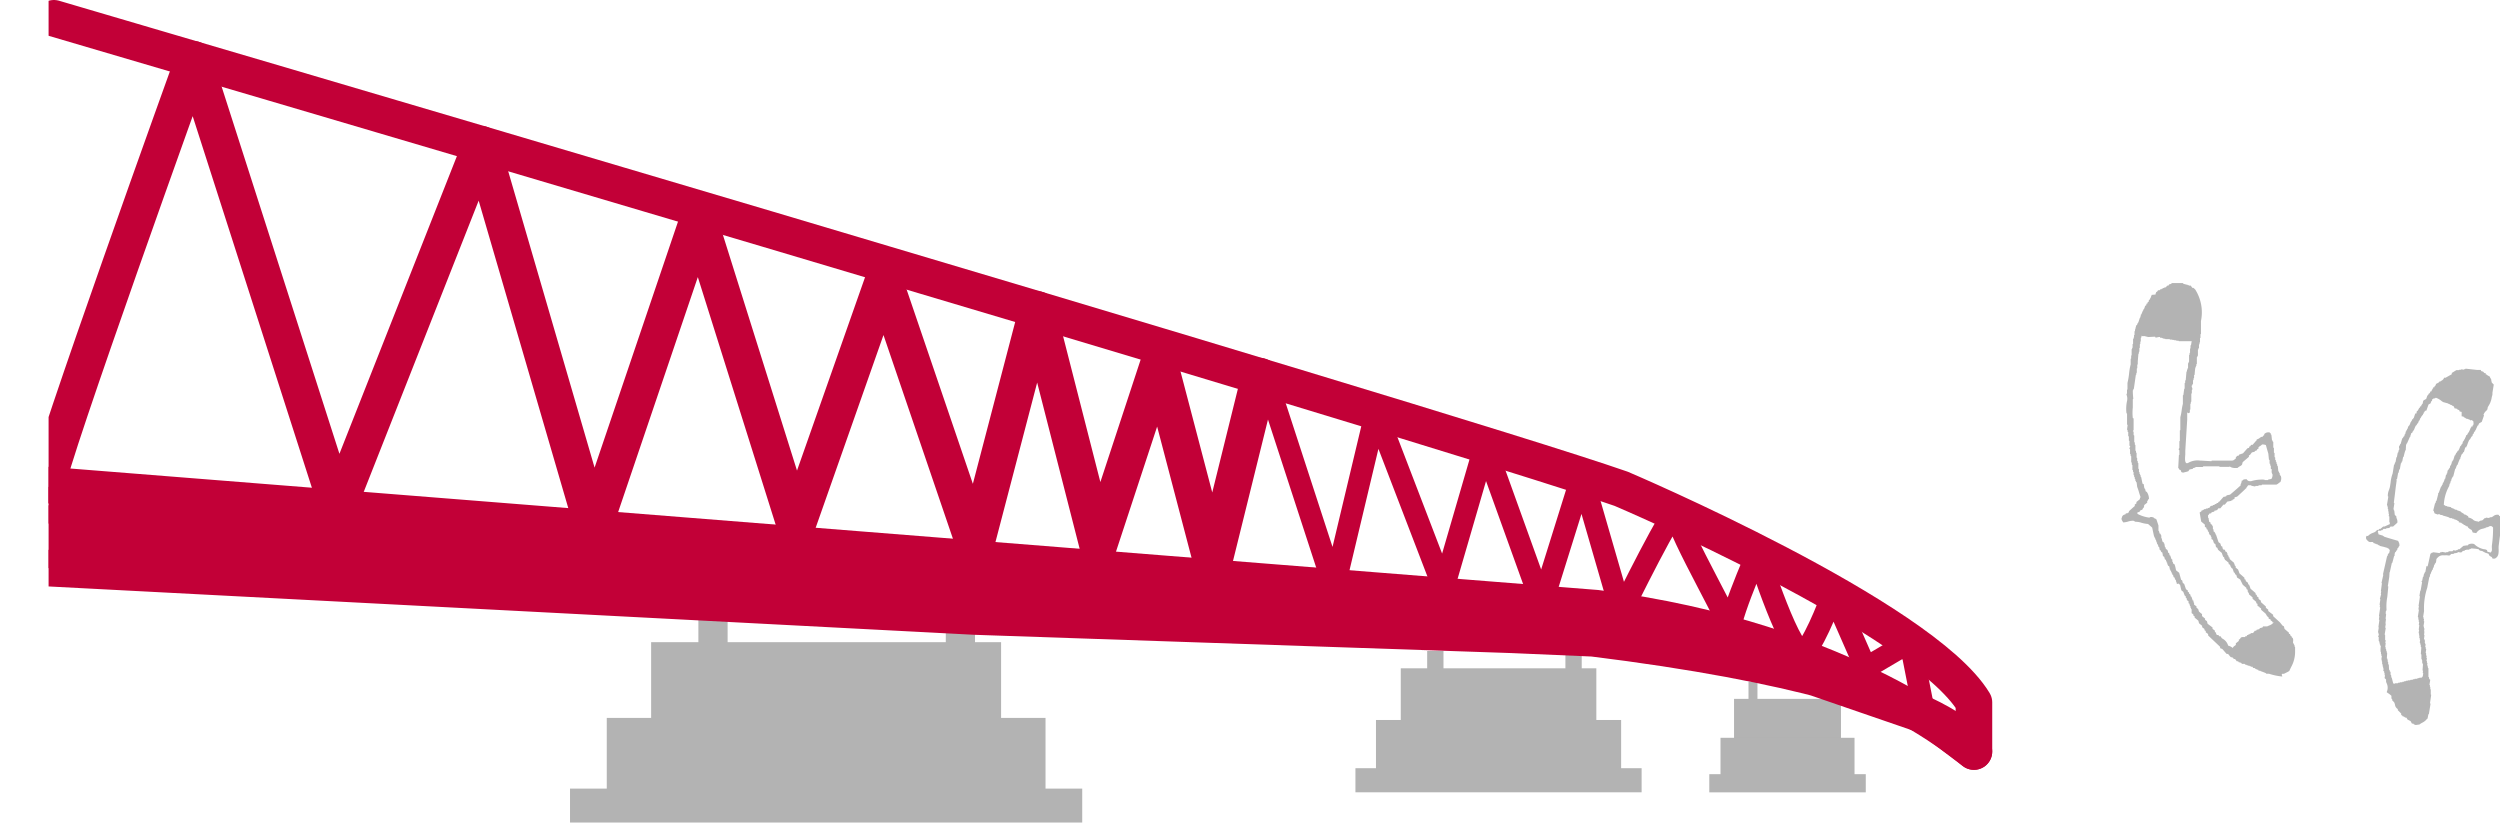
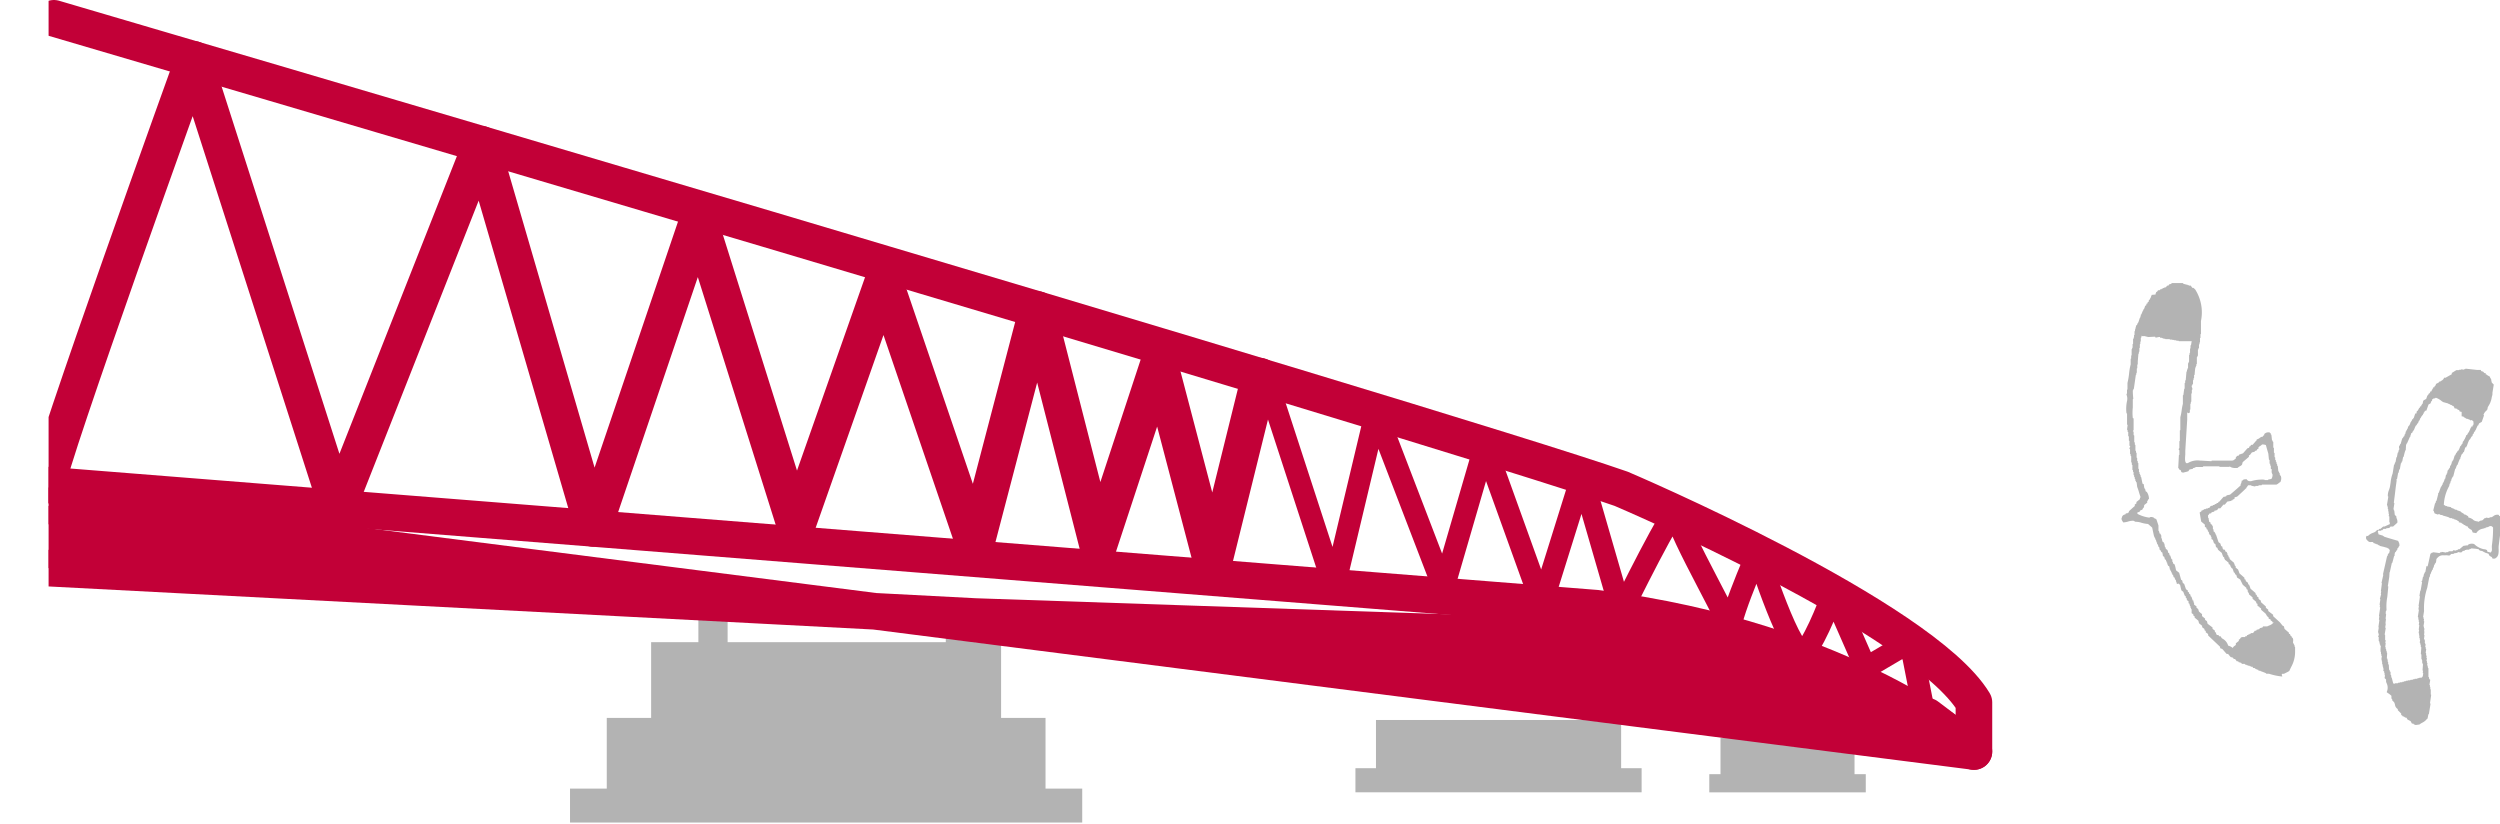
<svg xmlns="http://www.w3.org/2000/svg" id="レイヤー_1" data-name="レイヤー 1" viewBox="0 0 468.76 154.49">
  <defs>
    <style>.cls-1,.cls-4,.cls-5{fill:none;}.cls-2{clip-path:url(#clip-path);}.cls-3{fill:#b3b3b3;}.cls-4,.cls-5,.cls-6{stroke:#c20037;stroke-linecap:round;stroke-linejoin:round;}.cls-4,.cls-6{stroke-width:6.86px;}.cls-5{stroke-width:4.11px;}.cls-6{fill:#c20037;}</style>
    <clipPath id="clip-path" transform="translate(9.11 -1.77)">
      <rect class="cls-1" width="460" height="156" />
    </clipPath>
  </defs>
  <title>ftl_before</title>
  <g class="cls-2">
    <path class="cls-3" d="M443.87,137.71a1.05,1.05,0,0,1-.43-.18.06.06,0,0,1,0-.08l-.14,0h-.1a.1.1,0,0,1-.06,0l-.25-.46-.59-.31-.19-.35-.17,0a.09.09,0,0,1-.06,0v-.08l-.13,0-.07-.1-.24-.07a.09.09,0,0,1-.06,0v-.09a2.56,2.56,0,0,0-.25-.16.08.08,0,0,1,0-.09l0-.16-.24-.25-.4-.4a.06.06,0,0,1,0-.07l0-.14a1.07,1.07,0,0,1-.53-.81,3.09,3.09,0,0,0-.14-.43l-.38-.4a.06.06,0,0,1,0-.07l0-.15-.15-.12a.08.08,0,0,1,0-.06l0-.44a4.37,4.37,0,0,0-.69-.54l-.17-.12a.09.09,0,0,1,0-.1,1.91,1.91,0,0,0-.05-1.63l-.09-.24,0-.43-.12-.12-.15-.13a.08.08,0,0,1,0-.08l.07-.44-.08-.06V128l-.07-.09v-.22a1.53,1.53,0,0,0-.16-.13.08.08,0,0,1,0-.08l.05-.33q-.1-.06-.09-.12l0-.23a.17.17,0,0,1-.09-.1l0-.37-.1,0,0-.51-.07-.06,0-.28-.07-.06a.15.15,0,0,1,0-.06l.09-.56a.12.12,0,0,1-.09-.12l0-.22-.08-.06V124c-.05,0-.09-.06-.08-.11,0-.33,0-.67.06-1-.08,0-.11-.08-.11-.12l0-.11c-.07,0-.1-.08-.09-.13L437,122c-.06,0-.09-.07-.09-.11,0-.23,0-.46,0-.69-.08,0-.11-.07-.11-.11a.31.31,0,0,1,.1-.19.22.22,0,0,0,.08-.13c-.09,0-.12-.08-.11-.12l0-.23a.14.14,0,0,1-.09-.12l.14-.87-.07-.06.19-1.38q-.11,0-.09-.12l.08-.55s-.06,0-.07-.06l.23-1.59q-.11-.06-.09-.12l.05-.34-.08-.06.15-1-.08-.06a.09.09,0,0,1,0-.07l.23-.87-.06,0a.25.25,0,0,1,0-.07l.07-.44-.07,0,.2-1.49-.07-.06a.09.09,0,0,1,0-.07l.34-1.51-.07,0a.09.09,0,0,1,0-.07l.76-3.35a.08.08,0,0,1,.09-.06l.08-.35.1-.08.05-.12.1-.07.1-.51-.15-.16-.1-.09a.11.11,0,0,1,0-.08l-.11,0-.06,0a.15.15,0,0,1,0-.06l-.78-.22-.64-.15a.08.08,0,0,1-.07-.09l-.24-.07-.07-.1-.24-.06a.07.07,0,0,1-.05,0l0-.07-.13,0a.09.09,0,0,1-.06,0v0l0-.07-.11,0a.09.09,0,0,1-.06,0v-.07l-.13,0c-.05,0-.08,0-.07-.1a.24.24,0,0,0-.17-.11l-.27,0a1.14,1.14,0,0,1-.26,0,.87.87,0,0,1-.43-.29l-.07-.08c-.16-.16-.2-.22-.19-.58a.06.06,0,0,1,0-.06l.05,0a.81.81,0,0,0,.06-.13.08.08,0,0,1,.09,0l.17,0a2.36,2.36,0,0,1,.93-.58,3.65,3.65,0,0,0,.41-.18l.39-.37a.11.11,0,0,1,.08,0l.15,0,.1-.13c.05-.06.08-.07.11-.06l.16,0,.51-.44a.06.06,0,0,1,.07,0l.18,0,1-.46,0-.3a.14.14,0,0,1-.09-.1V98.6c-.09,0-.12-.08-.11-.13l.05-.33-.08-.06,0-.39-.07-.06,0-.27,0-.12-.08-.06,0-.4-.08-.06v-.18l-.07-.05a.13.13,0,0,1,0-.07l.25-1.53c-.06,0-.09-.06-.09-.1a2.62,2.62,0,0,1,.23-1.18c.05-.17.11-.33.14-.46.06-.28.1-.6.15-.91a6.39,6.39,0,0,1,.38-1.69l.26-1.63.1-.07.08-.35.1-.07.16-.89.1-.07.15-.79a.1.1,0,0,1,.1-.07l.1-.46h0l.1-.1a1,1,0,0,0,0-.16.66.66,0,0,1,0-.53.08.08,0,0,1,.09-.05l.06-.24.1-.07.29-1a.12.12,0,0,1,.1-.07l.2-.34a.07.07,0,0,1,.09,0l.08-.35a.08.08,0,0,1,.1-.07l.1-.46a.08.08,0,0,1,.1-.07l0-.11c0-.07.05-.1.1-.09l.06-.24.1-.07.08-.35a.08.08,0,0,1,.1-.07l.05-.13.1-.07a4,4,0,0,0,.22-.56.1.1,0,0,1,.1-.06l0-.13.11-.07.05-.24a.11.11,0,0,1,.06-.07l.17,0,0-.17a.09.09,0,0,1,.1-.07l.26-.78a.09.09,0,0,1,.06-.06l.18,0,.06-.36c0-.08.06-.11.11-.1l.13-.16.21-.4a.08.08,0,0,1,.09,0l.06-.24a.11.11,0,0,1,.06-.07l.17,0,0-.17c.06-.07.07-.08.11-.07l0-.13.1-.07a.44.44,0,0,0,.11-.29.65.65,0,0,1,.15-.41l.47-.26.21-.61a.09.09,0,0,1,.1-.06,1.51,1.51,0,0,0,.19-.35.12.12,0,0,1,.1,0l.09-.12.1-.23a.12.12,0,0,1,.05-.05l.15,0,.08-.29.09-.07.05-.13a.1.1,0,0,1,.1-.07l0-.09c0-.07,0-.1.07-.11l.17,0,0-.09c0-.1.07-.16.12-.15l.14-.22,0-.11.05-.07.47-.24.13-.19a.09.09,0,0,1,.09,0l.11,0s0-.07.06-.08l.11-.07a1,1,0,0,0,.53-.57.07.07,0,0,1,.09,0l.18,0,.6-.34.57-.32,0-.18a.07.07,0,0,1,0-.06l.86-.53.5,0,.06-.07.29,0,.06-.08.5.06.06-.08h.18a.12.12,0,0,1,.11-.1l2.08.23H456a.09.09,0,0,1,.07.06l.06.18.08,0,.09,0s.08,0,.07.09l.13,0,.21.26.19,0a.11.11,0,0,1,.07.06l0,.12,0,.07.15,0,.07.1.56.33a.12.12,0,0,1,.05.09l0,.16.15.12.05.13c0,.19.07.39.1.58l.08.1.29.29a.19.19,0,0,1,0,.07l-.24,1.5a1.35,1.35,0,0,1-.07.59,3.15,3.15,0,0,0-.09.42,4,4,0,0,1-.59,1.46l-.13.23-.07.42-.1.07-.05.13-.1.07a1.77,1.77,0,0,0-.48.74l.09.06a.09.09,0,0,1,0,.07l-.41,1.17-.5.29c-.06.14-.12.26-.17.39a.09.09,0,0,1-.1,0l-.39.88a.07.07,0,0,1-.09.05l0,.13a.08.08,0,0,1-.1.07l-.08.1-.13.36a.08.08,0,0,1-.1,0l-.08.35a.07.07,0,0,1-.09.07l-.14.15-.21.4a.08.08,0,0,1-.09,0l0,.13-.11.07-.18.42-.24.67a.08.08,0,0,1-.09.06l0,.13a.07.07,0,0,1-.06.07l-.18,0,0,.13c-.07.23-.14.46-.2.69a.11.11,0,0,1-.1.06,1.25,1.25,0,0,0-.2.35.08.08,0,0,1-.09,0,3.67,3.67,0,0,0-.2.47l0,.09a.08.08,0,0,1-.09.06l0,.11,0,.12a.1.1,0,0,1-.1.08l-.24.57-.19.52a.09.09,0,0,1-.09.06l-.12.25-.13.42a.07.07,0,0,1-.09,0l-.37,1.43a.08.08,0,0,1-.09.06l-.05.13a.08.08,0,0,1-.1.07l-.06.24a.07.07,0,0,1,0,.06h0l-.07,0,0,.22a.08.08,0,0,1-.1.07l-.1.46a.09.09,0,0,1-.1.07l-.1.46a7.83,7.83,0,0,0-1,3.56l.08,0,.16.08a.13.13,0,0,1,.07.11l.11,0,.12,0a.09.09,0,0,1,.06,0h0v.07l.68.12s.08,0,.07.1a3.6,3.6,0,0,0,.56.22.11.11,0,0,1,.06.1l.13,0a.08.08,0,0,1,.07.09l.09,0,.15,0,.06,0v.08l.67.23a.09.09,0,0,1,.06.1l.55.34a.07.07,0,0,1,0,.09l.35.08.07.1.13,0s.08,0,.07.1l.13.05a.08.08,0,0,1,.07.06l0,.18.6.21a.09.09,0,0,1,.06.1l.13,0,.07.1a1.35,1.35,0,0,0,.69.33c.13,0,.28.06.44.1a.6.6,0,0,1,.44-.23,1.3,1.3,0,0,0,.27-.08l.39-.38.08,0,.11,0c0-.07.08-.1.12-.09l.44.07.06-.07a.11.11,0,0,1,.06,0l.12,0,0-.07h.24a1.33,1.33,0,0,0,.4-.21,1.12,1.12,0,0,1,.95-.25h0a.1.1,0,0,1,.07.05c.06.15.06.15.15.19l.09,0a.08.08,0,0,1,.05.08v2c.09,0,.12.08.11.12l-.43,3.4a5.51,5.51,0,0,0,0,.7c0,.57,0,1.16-.48,1.52-.19.17-.31.17-.63.15h0a.09.09,0,0,1-.07-.06c-.08-.22-.15-.26-.27-.31a1.39,1.39,0,0,1-.29-.19l-.09-.18-.07-.17-.72-.23a.11.11,0,0,1-.06-.1l-.24-.06a.1.1,0,0,1-.07-.1l-.45-.09a.09.09,0,0,1-.06,0h0l0-.07-.12,0a.07.07,0,0,1-.07-.06s0-.09-.05-.13l-.57-.1-.83-.07-.06.09h-.21l-.13.15a.07.07,0,0,1-.06,0l-.46,0,0,0a.08.08,0,0,1-.1.07l-.15,0-.13.16a.08.08,0,0,1-.09,0l-.15,0-.1.08-.15.17a.65.65,0,0,1-.47,0,1,1,0,0,0-.29,0c0,.09-.06.12-.09.12l-.62.1-.05.11h-.2l-.25,0-.25.25a.74.74,0,0,1-.48,0,1.34,1.34,0,0,0-.35,0,3.05,3.05,0,0,1-.41,0,1.3,1.3,0,0,0-1.07.46.57.57,0,0,0-.24.5,1.54,1.54,0,0,1-.14.54.12.12,0,0,1-.09,0l-.07.24s-.05.07-.09.07l-.1.45a.09.09,0,0,1-.1.07l-.08.35a.08.08,0,0,1-.1.07l-.07.24a.07.07,0,0,1-.09.07l-.08.35a.1.1,0,0,1-.1.07l-.12.57h0l-.09.1L446,112a12.1,12.1,0,0,0-.59,4.35l-.18,1.13.08,0,0,.29q.11.06.09.12l-.05.33c.07,0,.1.08.09.13l-.14.87c.07,0,.1.08.09.13l0,.22q.1,0,.09.12l-.07.44.07.06-.07.61.08.06-.09.72c.07,0,.1.08.09.13l0,.11c.07,0,.1.08.09.12l-.05.33.08.06v.14c.07.07.09.11.09.16l-.07.44c.07,0,.1.08.09.12l0,.22c.07,0,.1.08.09.13l-.1.65c.05,0,.09.07.09.1l0,.34,0,.05h0c.08,0,.11.06.1.11l-.05.33c.07,0,.1.08.09.12l-.07.44.08.06,0,.29c.07,0,.1.08.09.12l-.05.33c.05,0,.06,0,.07.06v.18l.07,0,0,.29c.07,0,.1.07.1.11s0,1.2,0,1.58c.07,0,.1.06.1.09l.05.3.18.14a.08.08,0,0,1,0,.08l-.14.88q.1,0,.09.12l0,.22.07.05,0,.4q.09.06.09.12l0,.9.08.05-.23,1.6c.08,0,.1.08.1.12l-.3,1.86a.09.09,0,0,1-.1.07l-.15.78a.08.08,0,0,1-.1.07,2.4,2.4,0,0,1-.92.74,3.73,3.73,0,0,0-.53.34.08.08,0,0,1-.07,0Zm-1-54.36,0,.22a.1.1,0,0,1-.1.08l-.57,1.29a.08.08,0,0,1-.1,0l0,.1,0,.09h0l-.06,0-.06,1a.06.06,0,0,1,0,.06.07.07,0,0,1-.07,0l-.16.52-.17.69a.09.09,0,0,1-.1.07l-.15.78a.08.08,0,0,1-.1.07l-.06.24a.08.08,0,0,1-.1.07l-.2,1.11-.1.07-.06.21-.06.36-.1.07-.2,1.11a.08.08,0,0,1-.05.07.18.18,0,0,0-.1.13l.08.06-.19,1.37c-.11,1-.23,1.91-.35,2.86.08,0,.1.08.1.12l-.17,1.1.07,0,0,.07,0,.12c.06,0,.08.05.09.09l.09.76.11.11.11.1c.07.07.08.1.08.12l0,.19.06.16a1.32,1.32,0,0,1,.12.79l-.8.72-.47,0-.25.27-.54.05c0,.08-.06.11-.1.11l-.41,0-.08.07-.18.19a.09.09,0,0,1-.07,0l-.12,0a.15.15,0,0,1-.08.09,1.33,1.33,0,0,1-.24,0,.76.76,0,0,0-.27,0l-.06.31c.06,0,.09,0,.09.09a2.74,2.74,0,0,0,.05.28l.8.24a.1.1,0,0,1,.06.1l.13,0,.07.1c.87.29,1.74.53,2.6.78a.1.1,0,0,1,.05.06c0,.07.06.13.08.19a1.15,1.15,0,0,1,.13.65.07.07,0,0,1,0,.07.29.29,0,0,0-.15.17,1.08,1.08,0,0,1-.11.21.08.08,0,0,1-.09,0l-.07.35a.09.09,0,0,1-.1.07l-.2.35a.07.07,0,0,1-.09,0l-.09.37,0,.31-.1.07-.32,1.21a.1.1,0,0,1-.1.07L439,109a.06.06,0,0,1,0,.06h0l-.06,0-.05.88-.28,1.76q.11,0,.09.12l-.18,1.87a8.94,8.94,0,0,0-.15,2.3.61.61,0,0,1-.14.44h0l0,.06,0,.39.07.06-.1.83.07.06-.1.83.06.06a.11.11,0,0,1,0,.06l-.11.66c.07,0,.1.08.1.13l-.2,1.2c.07,0,.1.07.09.11l0,.9c.09,0,.11.08.1.13l-.07.44.08,0-.09.73.08.06,0,.29c.06,0,.1.07.09.11l0,.23c.08,0,.1.07.1.12l0,.22c.07,0,.09.07.09.11,0,.21-.06,1-.06,1l.09,0v.18l.07.06,0,.39c.06,0,.09.07.09.11l0,.37c.09,0,.12.07.12.1l.05.93c.07,0,.13.06.12.12l0,.15.16.13a.09.09,0,0,1,0,.07l0,.47c.09,0,.12.08.11.12l0,.23,0,0,.05,0v.18a.16.16,0,0,1,.08.09l.26,1,.28.06c0-.06.07-.09.11-.09l.48,0a.22.22,0,0,1,.05-.1l.29,0c0-.06.06-.09.1-.09l.37,0,.06-.1.28,0a.14.14,0,0,1,.13-.1l.22,0q0-.1.12-.09l.22,0,.06-.08.4,0a.17.17,0,0,1,.1-.09l.37,0,.06-.1.28,0c0-.07.08-.1.12-.09l.33,0,.06-.08h.2a.08.08,0,0,1,.07-.07,1.83,1.83,0,0,1,.35-.06c.23,0,.31,0,.44-.32l.08-.53q-.1,0-.09-.12l.05-.33c-.07,0-.09-.07-.09-.12l.08-1.11-.08-.06a.07.07,0,0,1,0-.07v-.11a.15.15,0,0,1-.09-.12l.05-.33c-.07,0-.1-.08-.09-.13l0-.11c-.07,0-.1-.07-.09-.11l0-.8c-.08,0-.11-.07-.1-.11l.09-1.23c-.07,0-.1-.06-.1-.1l0-.37-.1-.06,0-.28c-.07,0-.1-.08-.09-.13l.07-.44-.08-.06,0-.28q-.11-.06-.09-.12l.05-.34-.08,0,0-.4-.07-.06v-.14l.08-.47s-.06,0-.07-.06l.1-.83q-.1-.06-.09-.12l.07-.44-.08-.06,0-.39-.08-.06,0-.32,0-.08c-.07,0-.1-.08-.09-.12l.2-1.32q-.1,0-.09-.12l.09-.55-.07,0,.26-1.82c-.07,0-.1-.08-.09-.12l.14-.87a.09.09,0,0,1,0-.06h.07l.28-1.6-.08-.07a.13.13,0,0,1,0-.12.07.07,0,0,1,.09-.06l.14-.68a.07.07,0,0,1,.09-.07l.12-.56a.09.09,0,0,1,.1-.08l.06-.24.1-.07.18-1a.08.08,0,0,1,.1-.07L446,108a.08.08,0,0,1,.09-.07c.19-.78.35-1.54.51-2.3a.09.09,0,0,1,.06-.06.42.42,0,0,0,.15-.11s.06-.06.09-.07h.16l.06-.07.66.08.54.08.07-.08.06-.07a.07.07,0,0,1,.08,0h.14a.1.1,0,0,1,.1-.08l.76.13.06-.08.33,0,.12-.16a.11.11,0,0,1,.07,0h.62l.09-.11c.06-.08.09-.09.12-.09l.44.07q.06-.09.12-.09l.16,0,.13-.16a.08.08,0,0,1,.08,0l.17,0,.75-.64.56-.08.24,0,.07-.08.06-.09a1.37,1.37,0,0,1,1-.11.09.09,0,0,1,.06,0,3.66,3.66,0,0,0,1.89,1l.07,0c.17,0,.34.1.49.16a.07.07,0,0,1,0,.09l0,.14a1,1,0,0,0,.38.15,2.21,2.21,0,0,0,.32.07l.07-.11.07-.14c.08-.09.07-.31.06-.58a2.78,2.78,0,0,1,0-.5,23,23,0,0,0,.22-3.37l-.14-.13a.43.43,0,0,0-.25-.13l-.23,0a1.23,1.23,0,0,1-.55.23l-.22.05-.06.12-.28,0s-.05.08-.08.09l-.1,0a1.77,1.77,0,0,0-1.23.82.09.09,0,0,1-.09,0l-.54-.09a.09.09,0,0,1-.07-.06c0-.06,0-.11-.06-.14a.77.77,0,0,1-.09-.28,2.52,2.52,0,0,1-.69-.46l-.08-.22-.16,0s-.09,0-.08-.1v0h-.08c-.09,0-.14-.06-.13-.11l-.24-.07a.08.08,0,0,1-.07-.09l-.35-.2a.12.12,0,0,1-.05-.09l-.45-.1s-.06,0-.07-.06l0-.09,0-.1-.16,0a.1.1,0,0,1-.07-.1,3.87,3.87,0,0,0-.67-.24.11.11,0,0,1-.06-.1l-.12,0-.11,0a.11.11,0,0,1-.08-.1l-.1,0-.24,0s-.05,0-.06,0v-.07l-.13,0-.08-.09c-.37-.13-.73-.22-1.1-.32a.08.08,0,0,1-.06-.1l-.19,0-.16,0a.09.09,0,0,1-.07-.1l-.34-.08c0,.07-.08.1-.13.09l-.55-.2a.1.1,0,0,1-.05-.06,1,1,0,0,0-.06-.14,1.1,1.1,0,0,1-.08-.27l-.1-.06a.07.07,0,0,1,0-.06l.32-1.29s.06-.08.1-.07l.08-.35a.1.1,0,0,1,.1-.07l.32-1.25,0-.17a.09.09,0,0,1,.1-.07l.44-1.2a.1.1,0,0,1,.1,0l.06-.24a.08.08,0,0,1,.1-.07l.08-.35a.08.08,0,0,1,.1-.07l.15-.38.09-.29a.09.09,0,0,1,.1-.06l.13-.67.1-.07.06-.25a.1.1,0,0,1,0,0h0l.07,0,.09-.55.1-.07a1.74,1.74,0,0,0,.19-.35.09.09,0,0,1,.1,0l.09-.46c.06-.07.09-.08.12-.07l.18-.51,0-.16a.1.1,0,0,1,.1-.06l.05-.13a.07.07,0,0,1,.09-.07,8,8,0,0,0,.28-.88.1.1,0,0,1,.1-.07l.21-.45a.09.09,0,0,1,.09-.06l.2-.35a.09.09,0,0,1,.09,0l.17-.31.22-.56a.11.11,0,0,1,.1-.06,1.22,1.22,0,0,0,.19-.35.12.12,0,0,1,.09,0l.1-.45.1-.08.17-.27,0-.07a.09.09,0,0,1,.09-.06l.06-.23a.1.1,0,0,1,.1-.08l.08-.34a.11.11,0,0,1,.06-.07l.17-.06,0-.17.1-.07.05-.13s.05-.07.09-.07a6.65,6.65,0,0,0,.39-.87.09.09,0,0,1,.1-.05l0-.11c0-.06,0-.09.07-.09l.09,0,.09,0,0-.15a.09.09,0,0,1,.1-.08.77.77,0,0,0,.07-.55l0-.18a.65.65,0,0,1-.12-.11.7.7,0,0,0-.27-.15l-.11.06a.08.08,0,0,1-.07,0s-.07-.07-.06-.1l-.24-.07a.06.06,0,0,1-.06,0v-.07l-.46-.09s0,0-.05,0v-.09l-.36-.17a.07.07,0,0,1,0-.09l-.35-.08-.06,0V79l-.12,0s-.06,0-.07,0v-.06l-.13,0a.08.08,0,0,1-.07-.05l-.06-.2-.38-.17a.07.07,0,0,1,0-.09l-.46-.1-.06,0v-.07L451,78s-.1-.06-.09-.1l-.24-.07-.07-.1-.24-.06a.08.08,0,0,1-.07-.09l-.24-.06a.09.09,0,0,1-.06,0v-.08l-1-.28a2.85,2.85,0,0,1-.31-.21,3.29,3.29,0,0,0-1-.58l-.15,0-.06.1h-.24l-.32.22,0,.19a.07.07,0,0,1-.09.07h0l-.05.06-.15.4-.37.2-.4,1.13s0,0-.05.05l-.15,0-.06,0-.14.27a.09.09,0,0,1-.09.05l-.06.23a.08.08,0,0,1-.1.07l0,.13a.1.1,0,0,1-.1.08l-.2.27-.14.28a.12.12,0,0,1-.09.05l-.09.35c-.06.07-.09.07-.12.06l-.16.41c0,.09-.08.11-.12.11l-.19.34a.11.11,0,0,1-.1.06l-.13.23-.26.64a.09.09,0,0,1-.09.06l-.05.13a.1.1,0,0,1-.1.07l-.06.24L443,83l-.06.23a.06.06,0,0,1,0,.06h0Z" transform="translate(9.11 -1.77)" />
    <path class="cls-3" d="M418.82,128.62a11.44,11.44,0,0,1-2.48-.52h-.47a.09.09,0,0,1-.09-.09,8.13,8.13,0,0,0-1-.39.09.09,0,0,1-.06-.09l-.27,0a.1.1,0,0,1-.08,0l0-.08-.07-.11h-.17a.09.09,0,0,1-.09-.09l-.14,0-.28-.23h-.2a.1.1,0,0,1-.09-.06l-.09-.17H413a.09.09,0,0,1-.09-.1l-.14,0a.11.11,0,0,1-.1-.1l-.26,0a.11.11,0,0,1-.1-.1l-.14,0a.11.11,0,0,1-.1-.1l-.14,0a.08.08,0,0,1-.08,0l-.07-.14-.45,0a.11.11,0,0,1-.09,0l-.08-.17a3.15,3.15,0,0,0-.45-.14.1.1,0,0,1-.06,0l-.09-.18h-.19a.07.07,0,0,1-.07,0l-.33-.43h-.2a.09.09,0,0,1-.08-.05l-.1-.19-.44-.12-.25-.29-.24-.3h-.2a.09.09,0,0,1-.07,0l-.82-.93-.34-.12a.09.09,0,0,1-.06-.09v-.19l-2.25-2.13,0-.25-.09-.09-.35-.25a.12.12,0,0,1,0-.08v-.17l-.18-.1a.1.1,0,0,1-.06-.09v-.18l-.44-.34a.11.11,0,0,1,0-.08v-.18l-.57-.46-.06-.19-.08-.31-.29-.24-.41-.34a.11.11,0,0,1,0-.07v-.17l-.19-.11a.1.1,0,0,1-.05-.08v-.18l-.32-.22a.12.12,0,0,1,0-.08V116c-.07,0-.11-.06-.11-.11v-.13c-.07,0-.11-.06-.11-.11v-.24c-.06,0-.1,0-.11-.09l-.1-.39c-.11,0-.15-.07-.15-.12v-.3l-.12-.09-.2-.13a.09.09,0,0,1,0-.08v-.19l-.21-.22,0-.25-.18-.09-.28-.73-.33-.24-.08-.24-.19-.84-.2-.11a.08.08,0,0,1-.05-.08v-.13A.12.12,0,0,1,399,111v-.12a.14.14,0,0,1-.11-.12v-.19l-.21-.22,0-.24-.19-.1a.15.15,0,0,1-.05-.06l-.1-.4c-.1,0-.14,0-.14-.11v-.12c-.07,0-.11-.06-.11-.11v-.13c-.07,0-.11-.06-.11-.11v-.13c-.08,0-.12-.06-.12-.11v-.13c-.07,0-.11,0-.12-.1s-.07-.36-.11-.54l-.2-.11a.1.1,0,0,1-.05-.08v-.13c-.08,0-.12-.06-.12-.11v-.25c-.08,0-.12-.06-.12-.11v-.13c-.07,0-.11-.06-.11-.11v-.17l-.12-.07c-.09,0-.11-.07-.11-.09s-.07-.28-.11-.42l-.2-.12a.13.13,0,0,1-.06-.07c0-.25-.07-.45-.11-.66l-.06,0-.13-.07-.14-.33c-.11,0-.14-.05-.15-.09l-.1-.51c-.09,0-.13,0-.14-.09l-.1-.39c-.1,0-.15-.06-.15-.11v-.25c-.06,0-.1,0-.11-.09s-.07-.26-.1-.39-.14-.06-.14-.11v-.24c-.07,0-.11-.07-.11-.12v-.12c-.06,0-.1,0-.11-.1-.12-.54-.23-1.09-.35-1.63l-.78-.68h-.1a5.93,5.93,0,0,1-1.38-.3,4.3,4.3,0,0,0-.93-.11.09.09,0,0,1-.1-.1.8.8,0,0,0-.39-.09,3.37,3.37,0,0,0-.83.15,3.48,3.48,0,0,1-.84.16.09.09,0,0,1-.08,0l-.09-.15c-.15-.23-.33-.51-.15-.77a.64.64,0,0,1,.49-.54l.2-.07c0-.12.06-.17.11-.17h.24a.14.14,0,0,1,.12-.11H390l.1-.3.13-.13c.32-.28.62-.56.94-.83v-.21a.08.08,0,0,1,0-.07l.31-.21v-.19a.11.11,0,0,1,0-.08l.59-.47a.36.36,0,0,0,.06-.15.44.44,0,0,1,.13-.28c-.13-.36-.22-.64-.3-.92a8.68,8.68,0,0,0-.34-1l-.11-.88c-.09,0-.13-.06-.13-.11v-.13c-.07,0-.11-.06-.11-.11v-.25c-.07,0-.11-.06-.11-.11v-.25c-.07,0-.11-.06-.11-.11v-.24c-.07,0-.11-.06-.11-.12v-.48c-.07,0-.11-.07-.11-.12v-.24c-.07,0-.11-.06-.11-.12v-.84c-.07,0-.11-.06-.11-.11V88.5c-.07,0-.11-.06-.11-.11V87.31c-.07,0-.11-.07-.11-.12v-.25c-.07,0-.11-.06-.11-.11V86c-.07,0-.11-.06-.11-.11a.55.55,0,0,1,.06-.22.61.61,0,0,0,.08-.27c-.1,0-.14-.06-.14-.12v-.84c-.07,0-.11-.06-.11-.11v-.73c-.08,0-.12-.06-.12-.11v-.72c-.08,0-.12-.07-.12-.12V82.4l-.1-.06a.14.14,0,0,1,0-.07l.11-.83c-.07,0-.11-.07-.11-.12v-2a.21.21,0,0,1-.11-.09,6.94,6.94,0,0,1,.12-2.33,2,2,0,0,0-.11-1.12c0-.17.05-.21.09-.21l0-.68a.09.09,0,0,1,.09-.09l0-1.23a13,13,0,0,0,.3-1.73,11.18,11.18,0,0,1,.3-1.75v-1a.09.09,0,0,1,.09-.09l0-.5a.09.09,0,0,1,.09-.1l0-1.1a.1.1,0,0,1,.09-.1l0-.14a.09.09,0,0,1,.09-.09l0-.63a.09.09,0,0,1,.09-.09l0-.86a.1.1,0,0,1,.09-.1l0-.14a.09.09,0,0,1,.09-.1l0-.39a.09.09,0,0,1,.09-.09l0-.62a.1.1,0,0,1,.09-.1l0-.26a.1.1,0,0,1,.09-.1l0-.26a.09.09,0,0,1,.09-.09l0-.27a.08.08,0,0,1,.06-.08l.17-.09v-.19a.1.1,0,0,1,.1-.09l.16-.32.23-.7a.1.1,0,0,1,.09-.06l0-.15a.09.09,0,0,1,.09-.09l0-.26a.09.09,0,0,1,.1-.1l.27-.65a.09.09,0,0,1,.09-.07l0-.14a.09.09,0,0,1,.1-.09l.13-.25.13-.41.23-.14v-.19a.08.08,0,0,1,.05-.08l.14-.07.05,0v-.17a.09.09,0,0,1,.05-.08l.18-.09V58.1a.1.1,0,0,1,0-.08l.2-.1c0-.12.08-.22.11-.33a.1.1,0,0,1,.09-.06l0-.14a.09.09,0,0,1,.09-.1l0-.14a.11.11,0,0,1,.05-.09L395,57l.07,0v-.17a.09.09,0,0,1,.09-.09l0-.14a.1.1,0,0,1,.09-.1h.08l.2-.3a.1.1,0,0,1,.08,0h.19l.22-.21.19,0c0-.07.06-.12.12-.12h.12a.14.14,0,0,1,.12-.11h.12a.14.14,0,0,1,.12-.11H397l.23-.32a.07.07,0,0,1,.07,0h.17l.11-.19s0-.05.06-.05l.39-.1c0-.1.06-.14.11-.14h2a.09.09,0,0,1,.09.09l.27.11.14,0a.1.1,0,0,1,.07.09l.27,0a.09.09,0,0,1,.09.09l.15,0a.09.09,0,0,1,.09.09l.26,0a.11.11,0,0,1,.08,0l.32.43h.2l.31.27a8,8,0,0,1,1.1,5.94v2.39a.09.09,0,0,1-.09.09l0,.63a.09.09,0,0,1-.09.09l0,.74a.09.09,0,0,1-.09.1l0,.26a.1.1,0,0,1-.1.1l0,.62a.11.11,0,0,1-.1.1l0,.14a.1.1,0,0,1-.1.09l0,1.11a.1.1,0,0,1-.1.09l0,.15a.1.1,0,0,1-.1.09l0,1.22a.11.11,0,0,1-.1.1l0,.26a.1.1,0,0,1-.09.1l0,.14a.1.1,0,0,1-.09.1c-.07.46-.11.9-.14,1.35a.11.11,0,0,1-.1.08l0,.51a.09.09,0,0,1-.1.09l0,.27a.09.09,0,0,1-.1.09l0,.62a.09.09,0,0,1-.1.1l0,.14a.09.09,0,0,1-.1.1.41.41,0,0,0,0,.38.71.71,0,0,1,.08.38.11.11,0,0,1-.1.08l0,.62a.1.1,0,0,1-.1.09l0,1.46a.09.09,0,0,1-.09.1l0,.26a.09.09,0,0,1-.09.1l0,1a.09.09,0,0,1-.09.1l0,.38A.09.09,0,0,1,401,79l0,1.47s-.25,4-.36,5.87c0,.19,0,.41,0,.63-.05.63-.11,1.32.13,1.57l0,.07.34,0a3.44,3.44,0,0,1,2.29-.48h.15l2,.12c0-.07.06-.12.11-.12h2.16c.2,0,.46,0,.7,0s.53,0,.75,0a.84.84,0,0,0,.41-.06l.43-.32v-.2l.26-.31.24,0,.11-.19a.12.12,0,0,1,.05-.05l.69-.23.83-.94.19-.07.13,0v-.18a.1.1,0,0,1,.1-.09h.07l.21-.31a.09.09,0,0,1,.08,0h.18c.25-.27.48-.54.7-.8a.13.13,0,0,1,.07,0l0-.14a.09.09,0,0,1,.07-.09,1.39,1.39,0,0,0,.55-.3l.26-.17h.22l.11-.19.21-.13v-.19a1.05,1.05,0,0,1,.89-.33h0c.07,0,.09,0,.11,0a.47.47,0,0,0,.14.14.45.45,0,0,1,.1.09l0,.18c.06,0,.1,0,.11.1l.11,1c.09,0,.13.06.13.11v.12c.07,0,.11.06.11.12v1c.08,0,.12.06.12.11v.85c.08,0,.12.06.12.11v.72q.12,0,.12.12V88c.08,0,.12.06.12.11v.24q.12,0,.12.12v.24c.08,0,.12.07.12.12v.24a.16.16,0,0,1,.12.1l.11,1c.08,0,.13.06.13.11v.13c.07,0,.12.06.12.11v.25c.07,0,.12.06.12.11V91c.06,0,.1,0,.11.08a1.3,1.3,0,0,1,0,.79,1.15,1.15,0,0,0-.06.21.13.13,0,0,1-.05.07,2.79,2.79,0,0,0-.28.19,1.76,1.76,0,0,1-.45.3H415q0,.12-.12.12h-.48c0,.08-.07.12-.12.12h-.48a.3.3,0,0,1-.05.1l-.08,0-.6-.12a.1.1,0,0,1-.08-.1l-.56,0-.12.16-.1.16a.12.12,0,0,1-.08,0l0,.15a.09.09,0,0,1-.09.09c-.23.23-.7.68-1.22,1.15l-.07.07c-.15.14-.29.26-.31.29a.76.76,0,0,1-.31.13.88.88,0,0,0-.26.09v.21a.1.1,0,0,1-.07.09l-.28.09c0,.11-.05.15-.1.15h-.13c0,.06,0,.1-.1.11l-.67.12-.47.57a.09.09,0,0,1-.07,0h-.19l-.58.69a.09.09,0,0,1-.07,0h-.3l-.22.32c-.15.06-.25.08-.34.11l-.14,0-.07.12,0,.09a.18.18,0,0,1-.07,0l-.41.1-.12.21a.11.11,0,0,1-.09,0h-.17l-.09.11-.13.2a.09.09,0,0,1-.08,0l0,.52c.06,0,.1,0,.11.09,0,.23.07.44.11.67l.2.1a.11.11,0,0,1,.05.09v.18l.32.22a.12.12,0,0,1,0,.08v.12q.12,0,.12.12V101q.12,0,.12.12v.29l.18.1a.08.08,0,0,1,.06.08v.13c.08,0,.12.06.12.11v.13a.17.17,0,0,1,.11.08l.47,1.4.33.23.15.48.16.09c.07,0,.09.07.09.11v.24a.2.2,0,0,1,.1.07l.09.18.19,0a.09.09,0,0,1,.09.06l.1.31.08,0,.13.06a.11.11,0,0,1,.05.09v.12c.07,0,.11.06.11.12v.19l.21.22,0,.23.11.07.08,0a.1.1,0,0,1,0,.08v.19l.74.65.07,0a.09.09,0,0,1,0,.07v.12c.08,0,.12.07.12.12v.19l.21.22,0,.25.3.24.14.1.14.36.12.37.94.83a.11.11,0,0,1,0,.07v.19l.19.09a.09.09,0,0,1,.05.08v.18l.14.12.3.23a.07.07,0,0,1,0,.07v.17l.19.11.15.36.12.38.95.82a.19.19,0,0,1,0,.08v.16l.19.11a.11.11,0,0,1,.05.09v.17l.32.23a.08.08,0,0,1,0,.07v.19l.44.34a.09.09,0,0,1,0,.07v.19l.24.21.69.61a.09.09,0,0,1,0,.07v.18l.44.34a.09.09,0,0,1,0,.08v.18l.92.7a.12.12,0,0,1,0,.08v.18l1.29,1.18.47.59.22.12a.06.06,0,0,1,.05.06l.11.44.82.71a.09.09,0,0,1,0,.07v.17l.09,0,.1,0a.11.11,0,0,1,.05.09v.17l.14.08.09.08a2.31,2.31,0,0,1,.1.28c.09,0,.12,0,.14.06a1,1,0,0,1,.08.58,2,2,0,0,0,0,.43c.11,0,.15.06.15.11v.13c.07,0,.11.06.11.11v.25c.07,0,.11.06.11.11v.84a5.86,5.86,0,0,1-.74,2.88c-.12.24-.23.48-.35.75l-.34.19-.66.33h-.33l-.1.19A.62.62,0,0,1,418.82,128.62ZM394.44,98.71a.09.09,0,0,1,.1.09l.14,0a.09.09,0,0,1,.09.09l.1.08.2.07a.1.1,0,0,1,.07.09c.06,0,.1,0,.11.09l.36,1.08v1c.06,0,.1.05.11.09l.11.43.06,0,.14.07a.09.09,0,0,1,0,.08v.13c.07,0,.11.06.11.11v.49q.1,0,.12.09c0,.18.07.36.11.53l.08.07.12.06a.08.08,0,0,1,.05.08v.13c.06,0,.1,0,.11.1l.1.62c.1,0,.14.06.14.11v.18l.32.22.11.33,0,.15.13.08.08,0a.15.15,0,0,1,0,.06l.09.39c.1,0,.13.05.14.08l.21.64c.11,0,.16.06.16.11v.37c.07,0,.12.06.12.11v.18l.31.22.14.49.13.61.58.46.37,1.32.21.11a.1.1,0,0,1,0,.06l.11.43.14.08.11.08.34,1,.13.09.21.14a.09.09,0,0,1,0,.08v.17l.19.1a.11.11,0,0,1,.05.09v.16l.13.09c.07,0,.1.06.1.08l.1.39c.09,0,.13,0,.14.08.07.22.14.43.22.65.1,0,.14,0,.14.1v.25c.07,0,.11.06.11.11v.31l.45.33a.12.12,0,0,1,0,.08v.18l.09.07.22.15.15.48.23.21.35.27a.11.11,0,0,1,0,.08v.3l.35.29.22.17a.11.11,0,0,1,0,.08v.17l.32.22.05.09.1.41.93.71a.08.08,0,0,1,0,.07v.18l.44.34a.12.12,0,0,1,0,.08v.18l.13.07c.08,0,.1.07.1.11v.19l.18.19h.21a.1.1,0,0,1,.09.06l.08.17h.19a.12.12,0,0,1,.08,0c.07.12.15.23.23.35l.14.1a2.15,2.15,0,0,1,1.06,1.31,2,2,0,0,1,.86.44.88.88,0,0,1,.38-.42.79.79,0,0,0,.2-.17v-.22a.09.09,0,0,1,0-.07l.56-.44v-.21a.09.09,0,0,1,.09-.09h.07l.21-.31a.6.6,0,0,1,.35-.12h.27a.58.58,0,0,0,.19,0c0-.11,0-.15.11-.15h.16a1.3,1.3,0,0,0,.11-.19.11.11,0,0,1,.09-.05h.12c0-.08.06-.12.11-.12h.13c0-.08.06-.12.11-.12h.13c0-.07.06-.12.11-.12h.3l.35-.44a.08.08,0,0,1,.07,0h.17l.11-.19s0,0,.06,0l.43-.11.1-.2s0,0,.07,0l.43-.11c0-.07.07-.14.1-.2a.11.11,0,0,1,.09,0H416l.35-.16a1.77,1.77,0,0,0,.8-.52s0,0,.08,0h0l0-.06h-.16a.1.1,0,0,1-.1-.1v-.07l-.3-.21a.08.08,0,0,1-.05-.07v-.16l-.1,0-.19-.07a.09.09,0,0,1-.06-.09v-.17a1.07,1.07,0,0,1-.42-.46,1.88,1.88,0,0,0-.17-.27l-.82-.7a.09.09,0,0,1,0-.07v-.18l-.16-.11-.16-.11a.12.12,0,0,1,0-.08l-.3-.15a.1.1,0,0,1-.06-.09V115l-.19-.11a.08.08,0,0,1-.05-.08v-.18l-.47-.41-.21-.17a.09.09,0,0,1,0-.08v-.18l-.68-.58a.13.13,0,0,1,0-.07V113c-.07,0-.12-.06-.12-.11v-.13c-.08,0-.12-.06-.12-.11v-.29l-.08-.05-.11-.06a.09.09,0,0,1-.05-.08V112l-.41-.35-.27-.23-.49-1-.57-.35-.13-.4,0-.08-.21-.11-.14-.34c-.1,0-.13,0-.14-.07l-.23-.68-.21-.11a.09.09,0,0,1-.05-.08v-.13c-.06,0-.1,0-.11-.08l-.11-.32-.21-.11a.08.08,0,0,1-.05-.08v-.19l-.58-.49-.07,0c-.05,0-.06-.08-.06-.1v-.13c-.07,0-.12-.07-.12-.12v-.17l-.18-.1-.12-.28-.16-.46-.7-.59-.13-.36-.21-.11s0,0-.05-.06l-.11-.55-.2-.11-.05,0-.22-.67-.21-.11a.11.11,0,0,1-.05-.09v-.36q-.12,0-.12-.12v-.16l-.07,0-.12-.06a.11.11,0,0,1-.05-.09v-.12c-.07,0-.12-.06-.12-.12v-.19l-.21-.22,0-.23-.18-.11a.09.09,0,0,1-.06-.08v-.18l-.31-.22a.09.09,0,0,1,0-.08v-.31l-.69-.58-.27-1.61a.08.08,0,0,1,0-.09l.32-.22v-.06a.09.09,0,0,1,.09-.1h.13c0-.08.06-.12.11-.12h.13c0-.08.06-.12.11-.12h.24c0-.08.07-.12.12-.12h.24a.14.14,0,0,1,.12-.11h.18l.08-.12.14-.2.27-.1.13,0,.06,0c0-.08,0-.13.09-.13h.19l.09-.18a.09.09,0,0,1,.08,0h.17l.07-.11,0-.08a.1.1,0,0,1,.08,0h.17l.11-.19a.08.08,0,0,1,.08-.05H407l.18-.2.64-.73.13,0,.34-.09.06-.08.06-.12a.1.1,0,0,1,.06,0l.56-.11.53-.45c.47-.4,1.16-1,1.46-1.29v-.21a.1.1,0,0,1,.09-.1l0-.14a.1.1,0,0,1,.09-.1l0-.26a.09.09,0,0,1,.09-.09h.08c.18-.21.22-.23.47-.23l0,.1,0-.12.14,0h.08a.1.1,0,0,1,.09,0,.66.66,0,0,0,.59.36.82.82,0,0,0,.26,0,6.4,6.4,0,0,1,1.74-.29,3.68,3.68,0,0,1,.58,0h.1a.1.1,0,0,1,.1.09l.63,0c0-.07.05-.1.09-.11l.55-.11a1.39,1.39,0,0,0,.21-.84,1,1,0,0,1-.17-.61,1.46,1.46,0,0,0,0-.4c-.11,0-.15,0-.15-.11V89.1c-.08,0-.12-.06-.12-.11v-.25c-.08,0-.12-.06-.12-.11V88c-.07,0-.11,0-.12-.1l-.11-1.08c-.16-.52-.31-1.06-.46-1.6a1.86,1.86,0,0,0-.71-.11,1.66,1.66,0,0,1-.38.3,1.19,1.19,0,0,0-.3.23v.21a.1.1,0,0,1-.1.1h-.07l-.17.25c-.06.08-.09.1-.12.1h-.18l-.09.19a.08.08,0,0,1-.06,0l-.44.11-.1.12-.25.34-.09.05-.12.06v.19a.11.11,0,0,1,0,.07l-1.17,1-.12.46a1.09,1.09,0,0,1-.39.3,2.51,2.51,0,0,0-.47.33.07.07,0,0,1-.07,0h-.18a2.08,2.08,0,0,1-.93-.13.09.09,0,0,1-.06-.08l-.14,0a.11.11,0,0,1-.1-.08.83.83,0,0,1-.12.08h-1.7a.09.09,0,0,1-.09-.1l-1.32,0H404c0,.08-.06.12-.11.12h-1.32c0,.07-.06.11-.1.12l-.37.09c0,.1-.07.14-.11.15l-.55.11-.07.09-.16.24-.37.11-.64.16h-.08a.12.12,0,0,1,0-.08l-.14,0a.1.1,0,0,1-.09-.07l-.1-.31-.17-.09-.07,0a.8.8,0,0,1-.11-.19.36.36,0,0,0-.12-.16.11.11,0,0,1,0-.08l.12-2.27a.09.09,0,0,1,.09-.09l0-.87a.16.16,0,0,1-.11-.1.27.27,0,0,1,.11-.3V84.56a.1.1,0,0,1,.09-.1l0-1.94a.09.09,0,0,1,.09-.09l0-2.42a9.78,9.78,0,0,0,.25-1.29,10,10,0,0,1,.23-1.23V75.94a.09.09,0,0,1,.09-.09l.15-1.12a.08.08,0,0,1,.09-.08l0-1a.09.09,0,0,1,.1-.09l0-.38a.09.09,0,0,1,.1-.1l.14-1.59a.1.1,0,0,1,.1-.08l0-.27a.09.09,0,0,1,.1-.09l0-.15a.09.09,0,0,1,.1-.09l0-.87a.1.1,0,0,1,.1-.09l0-.14a.09.09,0,0,1,.09-.1l0-1.22a.09.09,0,0,1,.09-.1l0-.26a.09.09,0,0,1,.09-.1l0-.74a.1.1,0,0,1,.09-.1l0-.5a.09.09,0,0,1,.09-.09l.13-.75h-2.36a.11.11,0,0,1-.1-.09h-.38l-.1-.09h-.26l-.08,0,0-.06h-.26s-.05,0-.07,0v0l-.05-.06-.37,0a.1.1,0,0,1-.1-.09h-.74a.09.09,0,0,1-.1-.08h-.27a.11.11,0,0,1-.1-.09l-.14,0-.1-.08-.25,0-.09,0a.09.09,0,0,1,0-.07H396a.09.09,0,0,1-.1-.08l-.21,0-.53.11a.09.09,0,0,1-.09,0l-.09-.17-1.39.07-.1-.09h-.26l-.1-.09h-.51l-.08,0-.08-.09-.07.32a.09.09,0,0,1-.09.09l0,.62a.1.1,0,0,1-.09.1l0,.38a.1.1,0,0,1-.09.1l0,.62a.1.1,0,0,1-.09.1l0,.62a.09.09,0,0,1-.09.09l0,.27a.09.09,0,0,1-.09.09l-.12,1.46,0,.49a.09.09,0,0,1-.09.09l0,.62a.1.1,0,0,1-.09.1l0,.74a.1.1,0,0,1-.09.1l0,.26a.09.09,0,0,1-.09.09L391,74.63a.11.11,0,0,1-.1.09l0,.14a.11.11,0,0,1-.1.1q0,.78.09,1.53c0,.11-.05.13-.09.14l0,1.54a9.15,9.15,0,0,0,0,2c.1,0,.15.06.15.11V82.4a.08.08,0,0,1-.05.08.22.22,0,0,0-.09.17c.09,0,.14.06.14.11v.61c.08,0,.12.06.12.11v1.2c.07,0,.11.06.11.12v.36c.07,0,.11.06.11.11v1c.07,0,.11.06.11.11v.25c.07,0,.11.06.11.11v.85c.07,0,.11.06.11.11v.48a.14.14,0,0,1,.11.12v.24a.14.14,0,0,1,.11.12v1c.07,0,.11.06.11.11v.49c.07,0,.11.06.11.11v.25c.07,0,.11.06.11.11v.13c.07,0,.11.06.11.11v.25c.06,0,.1,0,.11.09.07.38.15.76.23,1.15l.2.1a.12.12,0,0,1,.05.07c0,.25.07.49.1.73.09,0,.13.06.14.1l.11.44.2.1a2.32,2.32,0,0,1,.41,1.28.1.1,0,0,1-.05.08l-.11.08a.92.92,0,0,1-.09.24.1.1,0,0,1-.08,0l0,.27a.07.07,0,0,1,0,.07l-.57.46,0,.11c0,.11-.05.23-.08.34a.1.1,0,0,1-.05.06.67.67,0,0,0-.19.28.08.08,0,0,1-.06.08l-.32.11-.23.34a.12.12,0,0,1-.08,0h-.19a.27.27,0,0,0-.06.21v.11a6.58,6.58,0,0,0,2.23.71h0l.07,0c0-.07,0-.11.09-.11Z" transform="translate(9.11 -1.77)" />
    <rect class="cls-3" x="122.09" y="120.41" width="65.62" height="18.77" />
    <rect class="cls-3" x="113.77" y="134.61" width="82.27" height="17.37" />
    <rect class="cls-3" x="106.88" y="147.87" width="96.04" height="6.63" />
    <rect class="cls-3" x="177.34" y="115.64" width="5.48" height="6.86" />
    <rect class="cls-3" x="130.95" y="115.64" width="5.48" height="6.86" />
-     <rect class="cls-3" x="262.65" y="125.31" width="36.67" height="12.81" />
    <rect class="cls-3" x="258" y="135" width="45.97" height="11.85" />
    <rect class="cls-3" x="254.15" y="144.04" width="53.66" height="4.52" />
    <rect class="cls-3" x="293.52" y="122.06" width="3.06" height="4.68" />
    <rect class="cls-3" x="267.6" y="122.06" width="3.06" height="4.68" />
    <rect class="cls-3" x="325.14" y="131.04" width="20.05" height="9.65" />
    <rect class="cls-3" x="322.6" y="138.34" width="25.13" height="8.93" />
    <rect class="cls-3" x="320.5" y="145.16" width="29.34" height="3.41" />
    <rect class="cls-3" x="342.02" y="128.59" width="1.68" height="3.52" />
    <rect class="cls-3" x="327.85" y="127.8" width="1.68" height="4.32" />
    <path class="cls-4" d="M1,5.2S259.46,81.08,294.86,93.42c0,0,56.43,24,66.15,40.06v9.21s-23.55-20.93-70.8-26.88L-2.94,92.5" transform="translate(9.11 -1.77)" />
    <path class="cls-4" d="M-.25,92.72C-.19,88.85,27.2,12.89,27.2,12.89l27,84.16L81.13,28.81l21,72.05,19.73-58.18,18.29,58.18,16.45-46.75,17.14,50.28L185.4,59.8l11.4,44.59,11.43-34.74L218.29,108l8.83-35.7" transform="translate(9.11 -1.77)" />
    <path class="cls-5" d="M228.28,72.69l12.77,39.21L248.89,79l12.67,33,7.76-26.67L280,115l7.5-24,7.38,25.5S305.4,95,305.26,98.08s11.93,23.22,10.26,22.76,4.9-15.41,4.9-15.41,6.65,20.92,8.93,18.4S334.59,113,334.59,113l6.14,14,8.34-4.9,2.22,11.3" transform="translate(9.11 -1.77)" />
-     <path class="cls-6" d="M-5.68,108l179.4,9.37,100.78,3.43,31.09,1.34,20.47,4.9,26.15,9,8.8,6.64s-6.46-18.27-116-25.28-1.91,0-1.91,0L-2.94,96.25Z" transform="translate(9.11 -1.77)" />
+     <path class="cls-6" d="M-5.68,108l179.4,9.37,100.78,3.43,31.09,1.34,20.47,4.9,26.15,9,8.8,6.64L-2.94,96.25Z" transform="translate(9.11 -1.77)" />
  </g>
</svg>